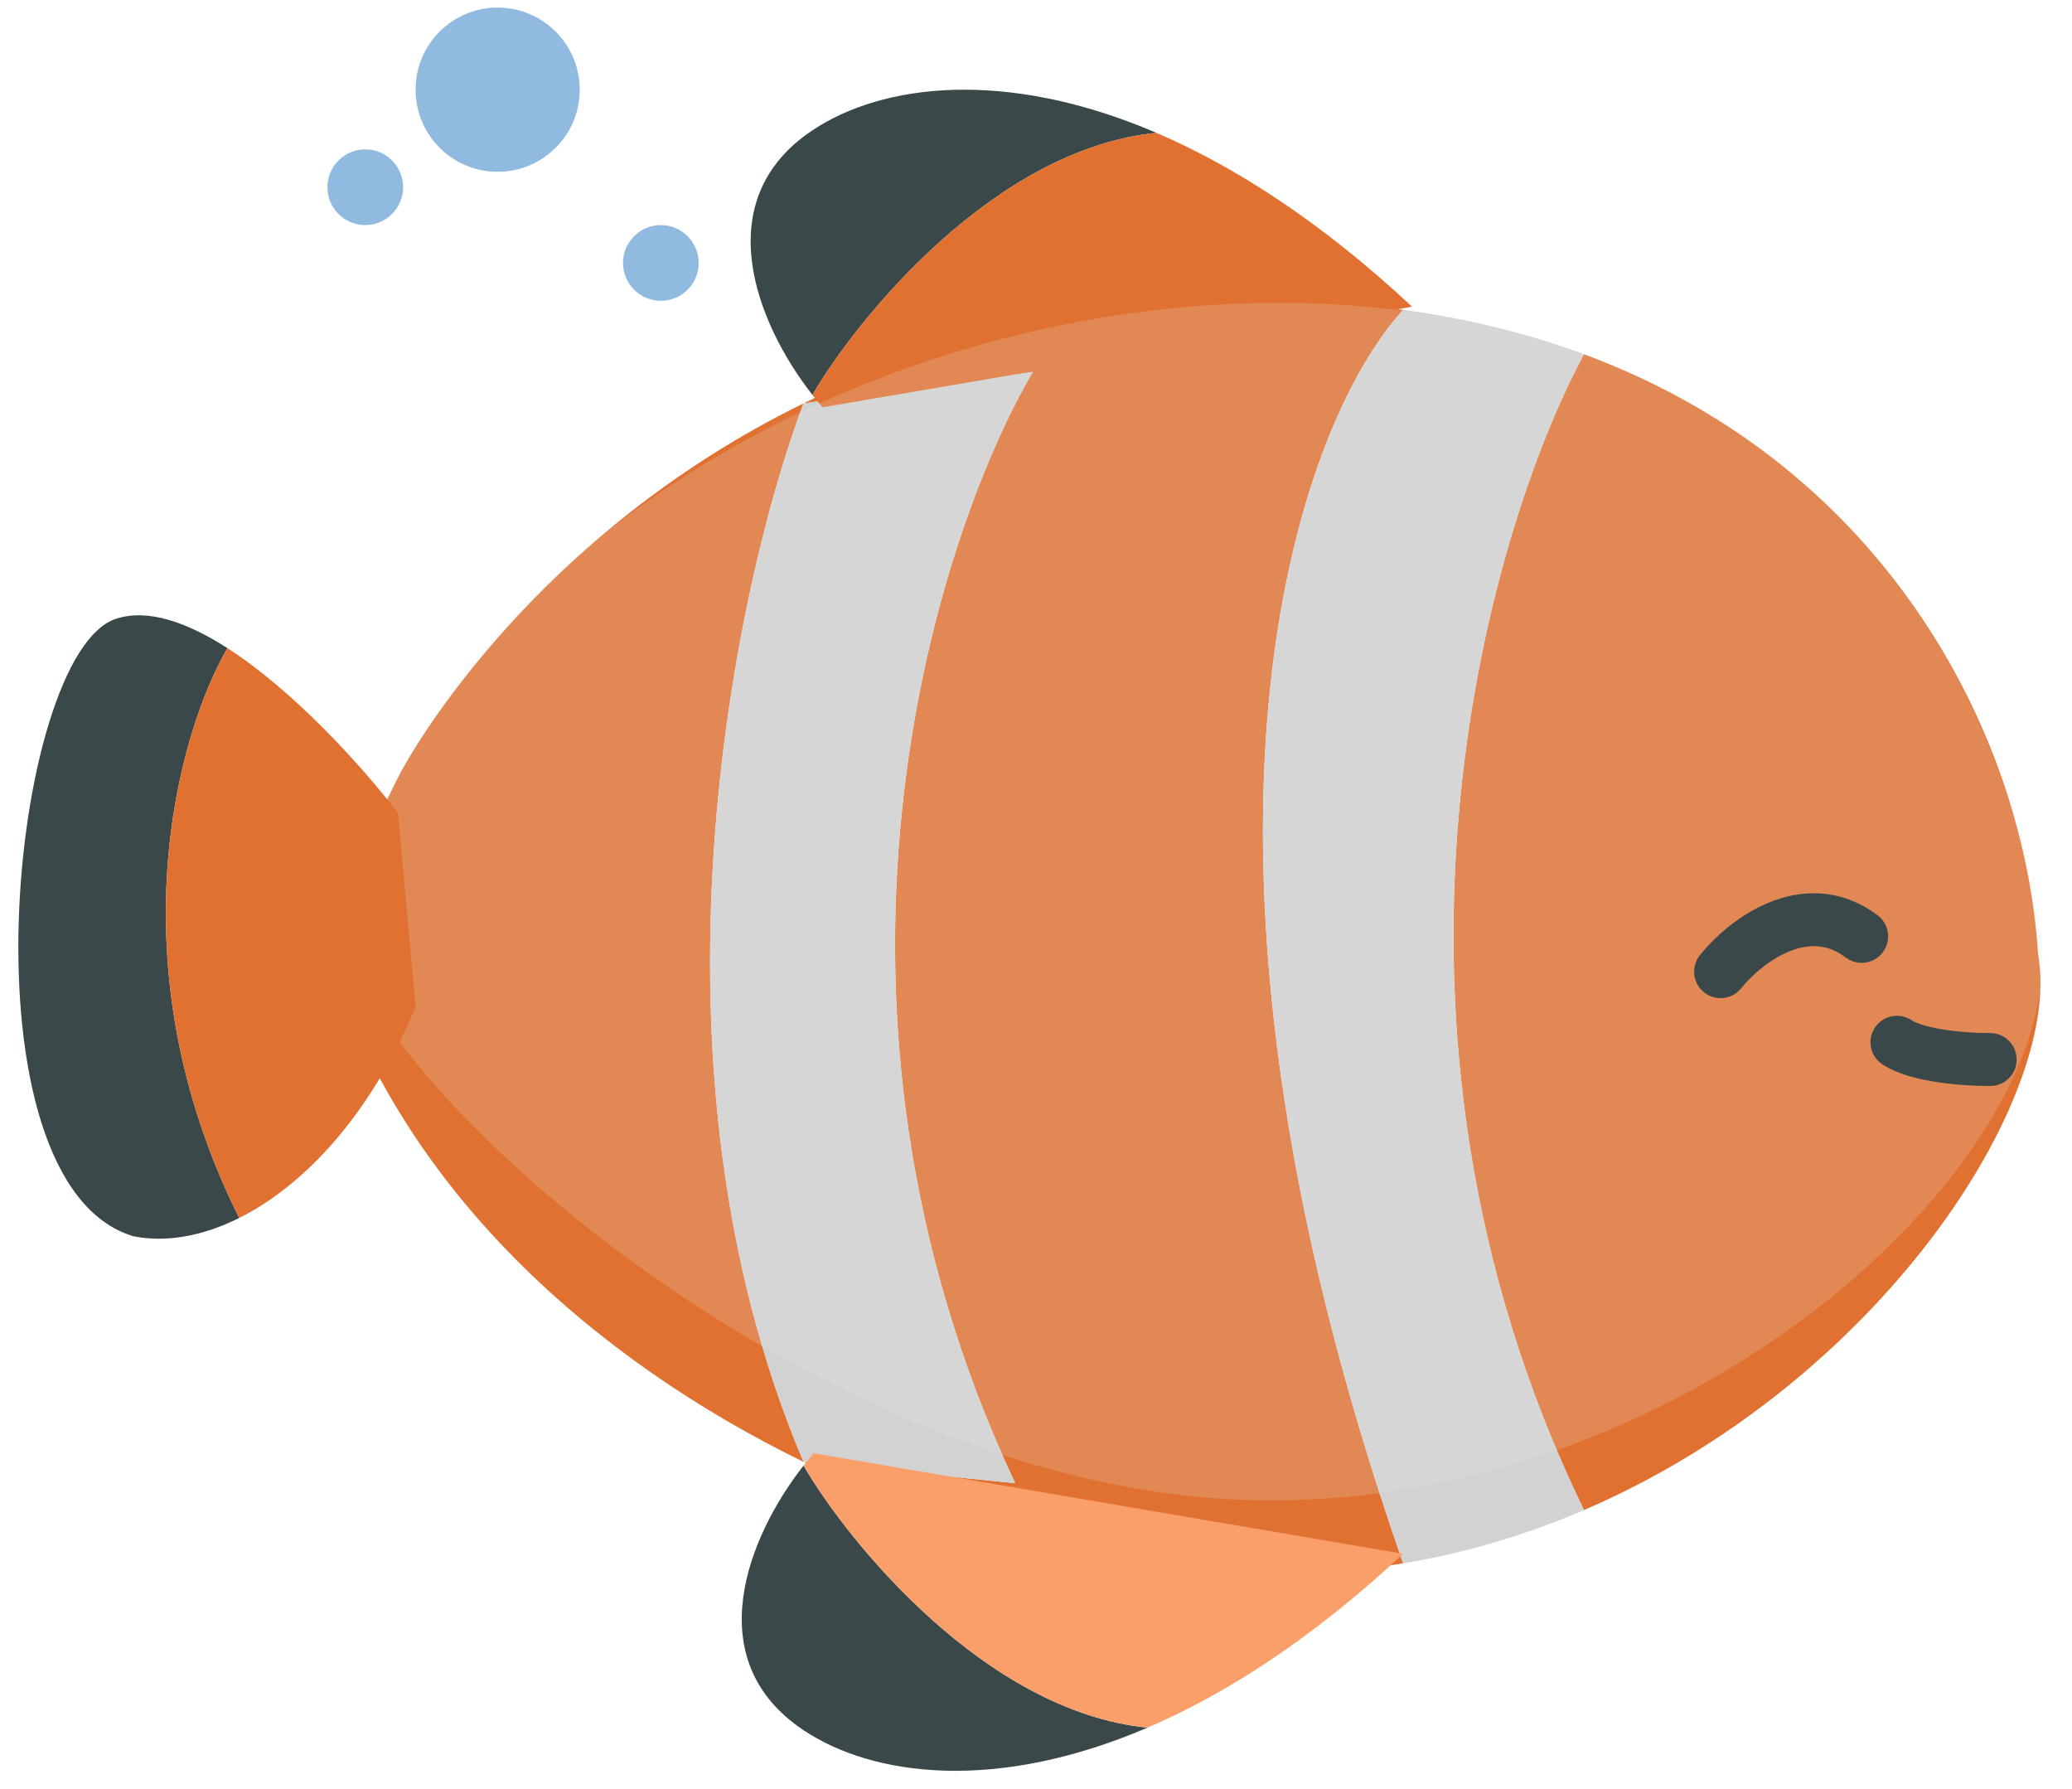
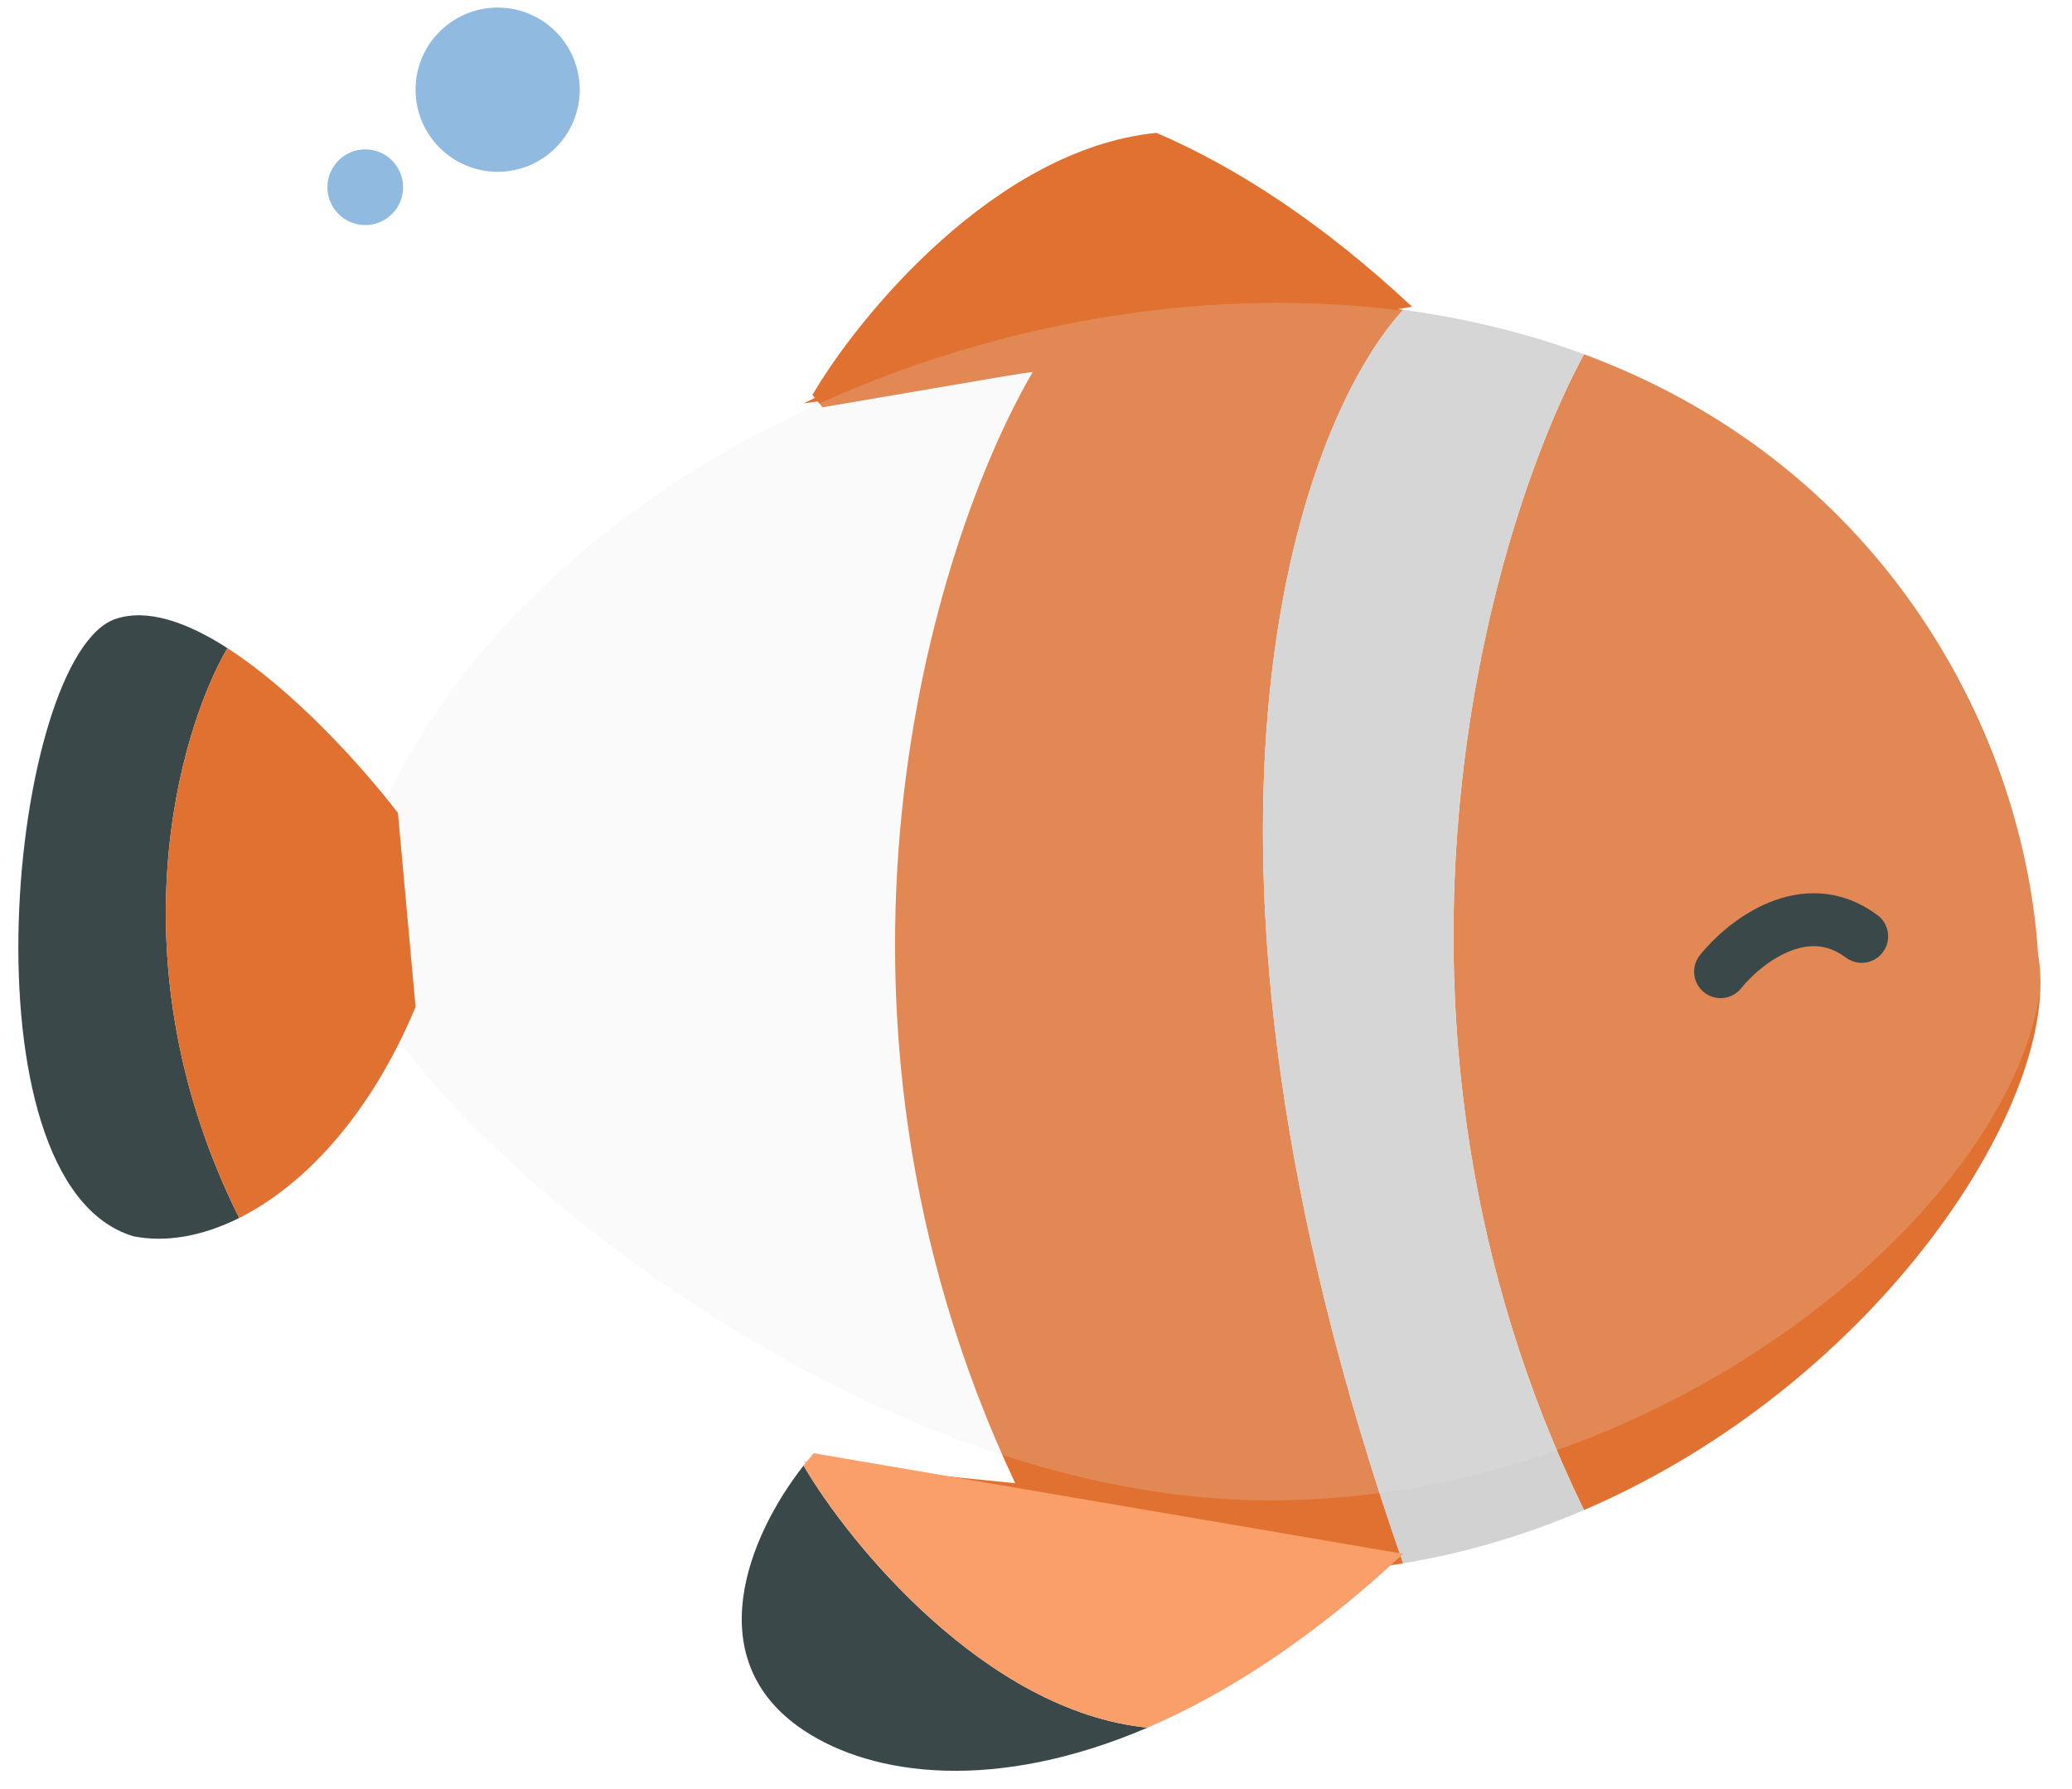
<svg xmlns="http://www.w3.org/2000/svg" width="117" height="101" viewBox="0 0 117 101" fill="none">
  <g clip-path="url(#clip0_755_4616)">
-     <path d="M22.471 43.9C20.479 47.882 19.151 51.203 18.487 53.859C22.646 67.259 33.708 76.842 45.375 82.527C35.815 60.052 41.392 33.325 45.375 22.771C30.327 30.142 23.353 42.136 22.471 43.9Z" fill="#E07130" />
    <path d="M69.275 17.013C59.727 17.311 51.812 19.618 45.375 22.771L58.321 20.994C52.678 30.621 44.578 56.645 57.325 83.732L45.375 82.527C53.821 86.642 62.584 88.715 69.275 88.715C72.725 88.961 76.053 88.781 79.233 88.255C64.893 47.259 73.258 23.999 79.233 17.493C76.142 17.075 72.826 16.902 69.275 17.013Z" fill="#E07130" />
    <path d="M115.083 53.857C114.332 41.838 106.782 26.422 89.442 19.999C83.883 30.303 76.099 57.779 89.442 85.247C106.15 78.072 116.549 61.92 115.083 53.857Z" fill="#E07130" />
-     <path d="M45.375 22.771C41.392 33.325 35.815 60.052 45.375 82.527L57.325 83.732C44.578 56.645 52.678 30.621 58.321 20.994L45.375 22.771Z" fill="#D2D2D2" />
    <path d="M79.233 17.493C73.258 23.999 64.893 47.259 79.233 88.255C82.84 87.658 86.256 86.616 89.442 85.247C76.099 57.779 83.883 30.303 89.442 19.999C86.355 18.855 82.958 17.997 79.233 17.493Z" fill="#D2D2D2" />
-     <path d="M45.876 7.356C39.942 11.313 42.708 18.256 45.876 22.294C48.393 17.976 56.145 8.413 65.302 7.501C56.755 3.838 49.807 4.735 45.876 7.356Z" fill="#3A484A" />
    <path d="M46.441 22.993L79.735 17.314C74.624 12.544 69.746 9.406 65.302 7.501C56.145 8.413 48.393 17.976 45.876 22.294C46.065 22.535 46.254 22.768 46.441 22.993Z" fill="#E07130" />
    <path d="M45.374 97.675C39.44 93.719 42.205 86.775 45.374 82.737C47.89 87.055 55.643 96.618 64.799 97.53C56.252 101.193 49.305 100.297 45.374 97.675Z" fill="#3A484A" />
    <path d="M45.939 82.039L79.232 87.717C74.122 92.487 69.244 95.625 64.799 97.53C55.643 96.618 47.89 87.055 45.374 82.737C45.563 82.496 45.752 82.263 45.939 82.039Z" fill="#FA9F6A" />
    <path opacity="0.2" d="M115.17 52.149C105.492 -1.773 28.598 13.238 19.371 51.986C19.371 59.99 44.635 83.165 69.17 84.621C94.646 86.133 117.526 65.271 115.17 52.149Z" fill="#E6E6E6" />
    <path d="M6.536 34.937C0.561 36.928 -2.426 66.804 7.532 69.791C9.341 70.153 11.412 69.805 13.507 68.758C6.337 54.388 10.077 41.325 12.843 36.59C10.577 35.133 8.339 34.336 6.536 34.937Z" fill="#3A484A" />
    <path d="M23.466 56.846L22.47 45.891C20.402 43.203 16.584 38.996 12.843 36.59C10.077 41.325 6.337 54.388 13.507 68.758C17.181 66.921 20.929 62.933 23.466 56.846Z" fill="#E07130" />
    <path d="M97.156 54.853C98.484 53.193 101.936 50.471 105.123 52.861" stroke="#3A484A" stroke-width="2.987" stroke-linecap="round" />
-     <path d="M107.115 58.838C108.111 59.502 110.389 59.813 112.38 59.813" stroke="#3A484A" stroke-width="2.987" stroke-linecap="round" />
    <circle cx="28.101" cy="5.063" r="4.635" fill="#91BAE1" />
-     <circle cx="37.316" cy="14.844" r="2.137" fill="#91BAE1" />
    <circle cx="20.625" cy="10.569" r="2.137" fill="#91BAE1" />
  </g>
  <defs>
    <clipPath id="clip0_755_4616">
      <rect width="116.038" height="100.215" fill="white" transform="translate(0.256)" />
    </clipPath>
  </defs>
</svg>